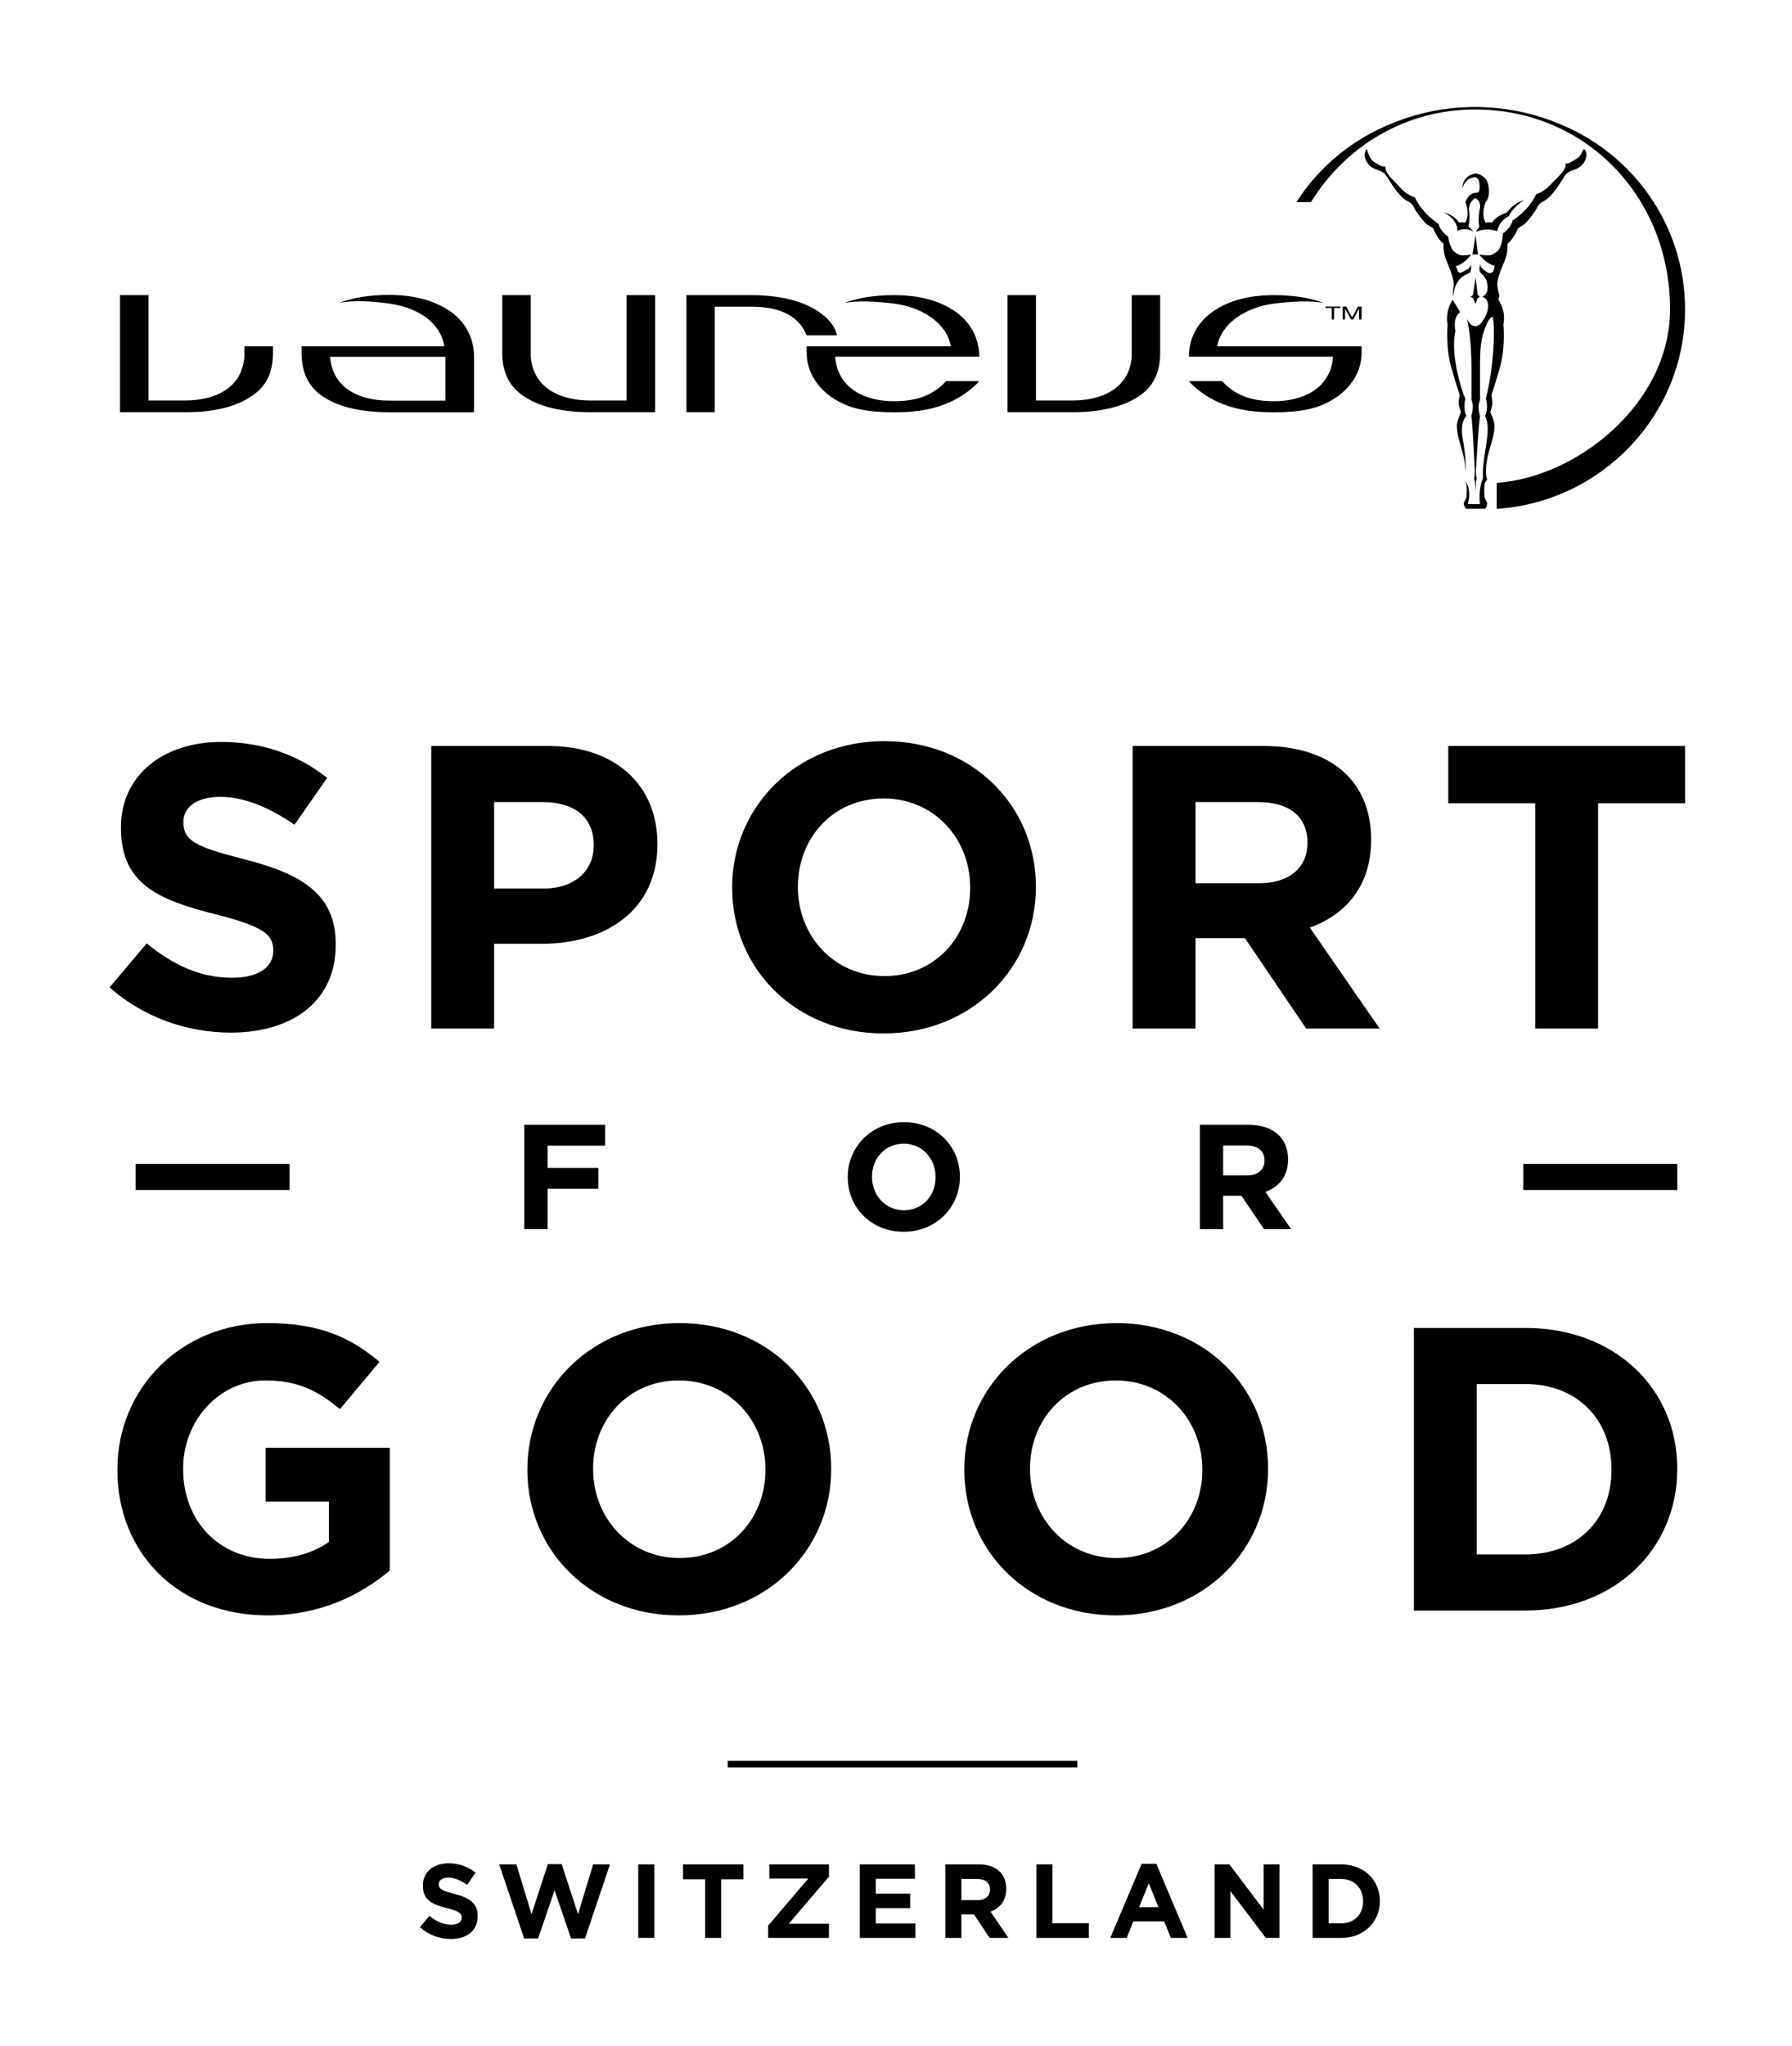
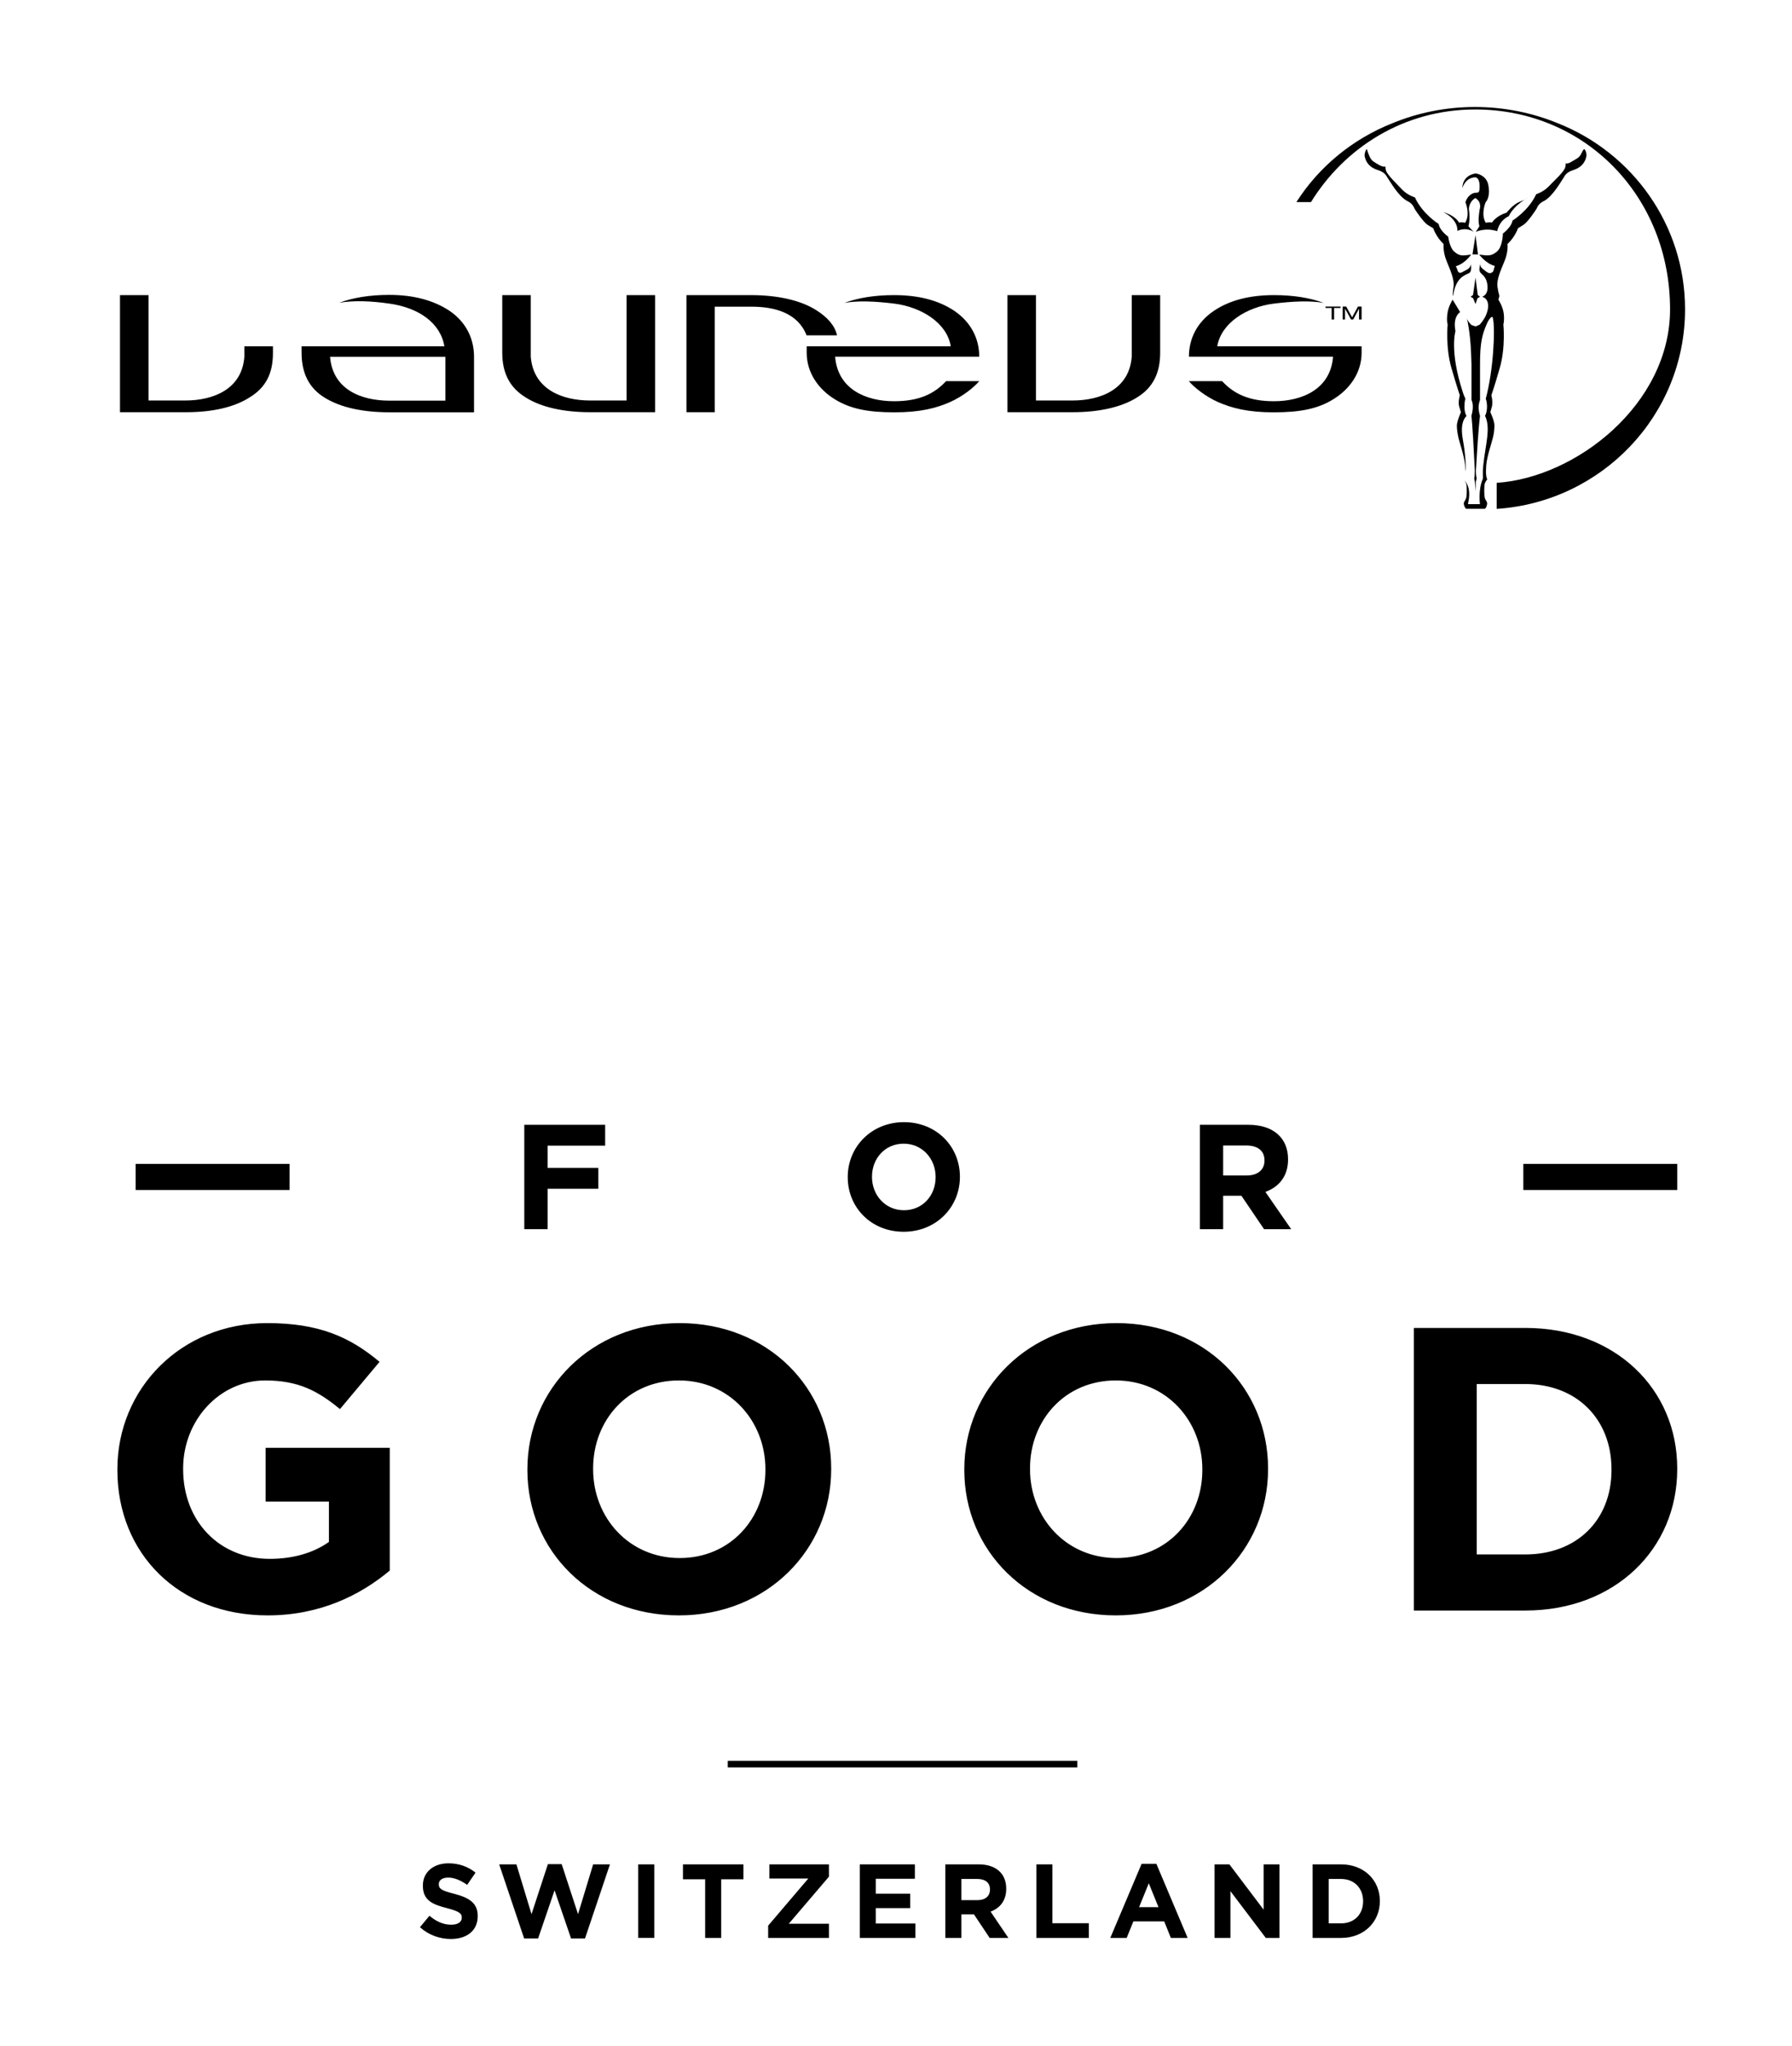
<svg xmlns="http://www.w3.org/2000/svg" width="687px" height="784px" viewBox="0 0 687 784" version="1.1">
  <title>v</title>
  <g id="v" stroke="none" stroke-width="1" fill="none" fill-rule="evenodd">
    <g id="Group-18" transform="translate(42, 41)" fill="#000000">
-       <path d="M604,266.818 L604,244.848 L513.224,244.848 L513.224,266.818 L546.555,266.818 L546.555,353.137 L570.653,353.137 L570.653,266.818 L604,266.818 Z M459.222,282.14 C459.222,291.262 452.489,297.446 440.749,297.446 L416.333,297.446 L416.333,266.354 L440.277,266.354 C452.025,266.354 459.222,271.618 459.222,281.823 L459.222,282.14 Z M486.927,353.137 L460.158,314.469 C474.088,309.359 483.638,298.374 483.638,280.903 L483.638,280.586 C483.638,258.306 468.137,244.848 442.313,244.848 L392.227,244.848 L392.227,353.137 L416.333,353.137 L416.333,318.496 L435.27,318.496 L458.758,353.137 L486.927,353.137 Z M329.937,299.309 C329.937,317.87 316.479,333.03 297.063,333.03 C277.661,333.03 263.894,317.561 263.894,299 L263.894,298.683 C263.894,280.13 277.344,264.962 296.761,264.962 C316.162,264.962 329.937,280.431 329.937,299 L329.937,299.309 Z M355.135,299 L355.135,298.683 C355.135,267.908 330.881,243 297.063,243 C263.259,243 238.689,268.225 238.689,299 L238.689,299.309 C238.689,330.1 262.95,355 296.761,355 C330.564,355 355.135,329.791 355.135,299 L355.135,299 Z M185.616,283.067 C185.616,292.344 178.581,299.464 166.532,299.464 L147.432,299.464 L147.432,266.354 L166.06,266.354 C178.109,266.354 185.616,272.09 185.616,282.758 L185.616,283.067 Z M210.04,282.604 L210.04,282.287 C210.04,260.177 194.237,244.848 168.103,244.848 L123.326,244.848 L123.326,353.137 L147.432,353.137 L147.432,320.653 L165.742,320.653 C190.321,320.653 210.04,307.658 210.04,282.604 L210.04,282.604 Z M86.706,321.117 L86.706,320.808 C86.706,301.938 74.192,294.045 51.958,288.324 C33.014,283.523 28.324,281.204 28.324,274.092 L28.324,273.775 C28.324,268.518 33.176,264.352 42.409,264.352 C51.641,264.352 61.191,268.364 70.895,275.028 L83.425,257.07 C72.304,248.264 58.684,243.309 42.726,243.309 C20.338,243.309 4.372,256.304 4.372,275.948 L4.372,276.264 C4.372,297.763 18.627,303.793 40.691,309.359 C59.001,314.005 62.754,317.097 62.754,323.127 L62.754,323.444 C62.754,329.791 56.811,333.656 46.951,333.656 C34.43,333.656 24.099,328.538 14.239,320.499 L0,337.367 C13.141,348.962 29.887,354.683 46.479,354.683 C70.114,354.683 86.706,342.631 86.706,321.117 L86.706,321.117 Z" id="Fill-1" />
      <path d="M575.799,522.305 C575.799,541.486 562.494,554.644 542.772,554.644 L524.142,554.644 L524.142,489.348 L542.772,489.348 C562.494,489.348 575.799,502.815 575.799,521.996 L575.799,522.305 Z M601,521.996 L601,521.679 C601,491.219 577.207,467.848 542.772,467.848 L500.032,467.848 L500.032,576.137 L542.772,576.137 C577.207,576.137 601,552.472 601,521.996 L601,521.996 Z M418.94,522.305 C418.94,540.868 405.48,556.028 386.068,556.028 C366.656,556.028 352.879,540.558 352.879,521.996 L352.879,521.679 C352.879,503.132 366.339,487.972 385.758,487.972 C405.17,487.972 418.94,503.442 418.94,521.996 L418.94,522.305 Z M444.141,521.996 L444.141,521.679 C444.141,490.902 419.884,466 386.068,466 C352.252,466 327.685,491.219 327.685,521.996 L327.685,522.305 C327.685,553.09 351.942,578 385.758,578 C419.567,578 444.141,552.781 444.141,521.996 L444.141,521.996 Z M251.438,522.305 C251.438,540.868 237.979,556.028 218.567,556.028 C199.155,556.028 185.385,540.558 185.385,521.996 L185.385,521.679 C185.385,503.132 198.837,487.972 218.265,487.972 C237.669,487.972 251.438,503.442 251.438,521.996 L251.438,522.305 Z M276.655,521.996 L276.655,521.679 C276.655,490.902 252.383,466 218.567,466 C184.758,466 160.184,491.219 160.184,521.996 L160.184,522.305 C160.184,553.09 184.441,578 218.265,578 C252.065,578 276.655,552.781 276.655,521.996 L276.655,521.996 Z M107.42,560.829 L107.42,513.793 L59.835,513.793 L59.835,534.374 L84.1,534.374 L84.1,549.851 C77.993,554.173 70.16,556.338 61.398,556.338 C41.986,556.338 28.209,541.795 28.209,521.996 L28.209,521.679 C28.209,503.271 42.149,487.972 59.672,487.972 C72.358,487.972 79.881,491.984 88.333,498.95 L103.504,480.844 C92.08,471.249 80.176,466 60.454,466 C27.273,466 3,491.219 3,521.996 L3,522.305 C3,554.335 26.491,578 60.617,578 C80.648,578 96.143,570.261 107.42,560.829 L107.42,560.829 Z" id="Fill-3" />
      <path d="M442.765,403.77 C442.765,407.147 440.287,409.429 435.937,409.429 L426.923,409.429 L426.923,397.942 L435.769,397.942 C440.103,397.942 442.765,399.887 442.765,403.655 L442.765,403.77 Z M453,430 L443.111,415.725 C448.274,413.833 451.803,409.774 451.803,403.318 L451.803,403.195 C451.803,394.978 446.072,390 436.528,390 L418,390 L418,430 L426.923,430 L426.923,417.203 L433.92,417.203 L442.597,430 L453,430 Z" id="Fill-5" />
      <path d="M316.689,410.109 C316.689,417.073 311.731,422.754 304.55,422.754 C297.384,422.754 292.296,416.956 292.296,409.992 L292.296,409.891 C292.296,402.92 297.269,397.246 304.435,397.246 C311.6,397.246 316.689,403.036 316.689,409.992 L316.689,410.109 Z M326,409.992 L326,409.891 C326,398.342 317.034,389 304.55,389 C292.074,389 283,398.459 283,409.992 L283,410.109 C283,421.658 291.951,431 304.435,431 C316.919,431 326,421.541 326,409.992 L326,409.992 Z" id="Fill-7" />
      <polygon id="Fill-9" points="190 398.003 190 390 159 390 159 430 167.955 430 167.955 414.515 187.377 414.515 187.377 406.519 167.955 406.519 167.955 398.003" />
      <polygon id="Fill-11" points="10 415 69 415 69 405 10 405" />
      <polygon id="Fill-13" points="542 415 601 415 601 405 542 405" />
      <path d="M522.124,112.267 L522.124,98.561 C521.962,91.405 521.491,85.902 520.309,80.687 C520.479,81.734 521.259,82.705 522.124,83.543 L523.669,84.078 L525.183,83.465 C526.48,82.169 527.43,80.322 527.43,80.322 C529.461,76.053 528.403,73.267 526.194,72.724 C529.245,71.614 528.257,67.174 527.592,65.909 C526.789,64.403 526.442,64.559 525.515,63.418 C524.851,62.564 525.399,60.833 525.468,60.08 C525.468,60.903 525.731,61.415 526.272,61.889 C526.542,62.067 526.951,62.479 527.878,63.146 C528.658,63.713 529.508,64.015 530.465,62.975 L531.06,60.903 C527.592,60.026 525.082,56.526 525.082,56.526 C528.859,57.131 529.909,57.007 531.894,55.385 C534.072,53.592 534.173,48.493 534.173,48.493 C534.173,48.493 537.424,46.094 537.857,43.518 C537.857,43.518 544.035,39.746 546.932,33.412 C546.932,33.412 549.643,32.636 551.797,30.37 C554.578,27.475 556.694,25.69 557.853,23.633 C558.277,22.842 558.277,21.53 558.277,21.53 C558.277,21.53 558.857,21.996 560.502,20.956 C562.788,19.582 563.398,19.496 564.217,17.851 C565.02,16.136 565.275,16.206 565.275,16.206 C565.707,15.988 566.426,18.014 566.132,19.031 C566.001,19.559 565.491,22.803 561.189,24.153 C558.463,25.007 557.922,26.295 557.358,27.219 C556.74,28.042 553.28,34.328 549.882,36.036 C547.812,36.99 547.326,38.473 547.133,38.869 C546.754,39.575 543.634,44.193 542.066,45.14 C540.629,46.094 539.965,46.436 539.965,46.436 C539.965,46.436 538.861,49.789 535.918,52.513 C535.918,52.513 536.312,55.439 534.783,59.048 C533.346,62.634 531.686,66.126 532.095,68.905 C532.489,71.722 532.875,72.141 532.806,72.514 L532.435,73.826 C532.435,73.826 534.196,76.41 534.52,79.39 C534.783,82.068 534.343,83.287 534.343,83.287 C534.343,83.287 535.277,92.088 532.945,100.082 C530.736,107.774 529.732,110.475 529.732,110.475 C529.732,110.475 530.326,112.267 530.017,114.573 C529.593,116.07 529.353,116.947 529.353,116.947 C529.353,116.947 530.983,120.324 530.921,122.117 C530.89,123.808 530.728,125.221 530.296,126.851 C529.909,128.558 528.017,133.991 527.77,137.368 C527.554,140.751 527.77,140.907 527.809,141.559 L528.148,142.769 C528.148,142.769 527.43,143.46 527.191,144.469 C526.951,145.47 526.951,148.583 527.222,149.747 C527.554,150.942 528.257,151.214 528.102,152.192 C528.017,152.96 527.554,153.93 527.191,153.969 L520.139,153.969 C519.792,153.93 519.321,152.96 519.182,152.192 C519.081,151.214 519.792,150.942 520.101,149.747 C520.402,148.583 520.386,145.47 520.139,144.469 C519.846,143.577 519.436,142.909 519.243,142.754 C519.243,142.754 520.919,144.5 521.151,146.922 C521.491,149.351 520.85,151.454 520.765,152.176 L525.368,152.176 C525.368,152.176 524.619,146.588 526.48,142.474 C526.573,141.559 526.341,139.983 526.627,137.422 C527.507,129.195 529.593,122.924 527.299,118.306 C527.708,117.856 528.148,116.148 528.071,114.41 C528.017,113.207 527.809,112.229 527.592,111.817 C530.543,100.905 531.292,84.979 530.326,80.865 C530.141,79.515 528.627,81.525 527.994,83.116 C526.171,87.276 525.399,90.45 525.399,98.53 L525.399,112.267 C524.827,113.874 524.534,115.465 525.399,118.376 C524.766,123.133 524.202,132.92 523.816,139.37 C523.816,139.75 523.816,141.209 524.117,142.358 L523.785,143.654 L523.669,147.302 L523.437,143.654 L523.151,142.358 C523.406,141.636 523.36,139.851 523.406,139.37 C523.074,132.711 522.472,120.937 522.086,118.399 C523.306,114.262 522.124,112.267 522.124,112.267 L522.124,112.267 Z M515.011,72.405 C514.949,71.862 514.856,71.722 515.243,68.905 C515.644,66.126 514.03,62.634 512.593,59.048 C511.095,55.439 511.435,52.513 511.435,52.513 C508.531,49.789 507.442,46.436 507.442,46.436 C507.442,46.436 506.755,46.094 505.272,45.14 C503.804,44.193 500.545,39.575 500.267,38.869 C500.043,38.473 499.564,36.99 497.533,36.036 C494.08,34.328 490.659,28.042 490.01,27.219 C489.423,26.295 488.929,25.007 486.21,24.153 C481.831,22.803 481.375,19.559 481.198,19.031 C480.92,18.014 481.7,15.988 482.063,16.206 C482.063,16.206 482.349,17.424 483.121,19.124 C483.94,20.754 484.596,20.956 486.828,22.283 C488.574,23.175 489.13,22.803 489.13,22.803 C489.13,22.803 489.13,24.099 489.57,24.898 C490.783,26.932 492.86,28.794 495.602,31.713 C497.749,33.886 500.437,34.639 500.437,34.639 C503.341,41.019 509.543,44.822 509.543,44.822 C509.913,47.383 513.204,49.696 513.204,49.696 C513.204,49.696 513.675,53.786 515.467,55.385 C517.467,57.053 518.293,57.131 522.016,56.526 C522.016,56.526 519.606,60.08 516.108,61.012 C516.108,61.012 516.494,61.617 516.911,62.975 C517.652,63.945 518.139,63.503 519.127,62.975 C520.139,62.479 520.742,62.168 521.105,61.803 C521.39,61.539 521.923,60.903 521.923,60.08 C521.923,60.833 522.255,62.479 521.553,63.363 C520.68,64.403 516.208,64.271 515.096,72.32 L515.011,72.405 Z M524.518,72.017 L525.399,72.724 L524.433,73.267 L523.669,75.51 L522.757,73.267 L521.784,72.724 L522.719,72.017 L523.669,65.381 L524.518,72.017 Z M524.619,56.502 L522.503,56.464 L523.669,49.129 L524.619,56.502 Z M518.625,31.115 C518.749,26.342 522.835,25.574 523.785,25.465 C524.387,25.558 527.43,26.125 528.426,29.26 L528.573,29.904 C529.461,34.328 527.809,36.23 527.554,36.486 C527.554,36.486 525.592,41.019 527.592,44.371 C527.592,44.371 528.874,44.014 530.017,44.286 C530.017,44.286 530.89,42.524 534.057,41.057 L535.617,40.46 C535.617,40.46 537.98,37.386 540.452,36.393 C541.301,36.036 541.927,35.756 542.475,35.531 L543.688,34.786 C543.572,34.879 543.201,35.128 542.475,35.531 C537.787,38.473 536.428,41.826 536.428,41.826 C532.435,43.751 532.095,47.538 531.941,47.577 C527.361,46.094 523.785,47.856 523.785,47.856 L525.152,45.706 C524.518,43.456 525.067,40.778 525.229,39.358 C525.229,39.358 526.341,36.486 523.592,34.879 C520.95,36.486 521.105,39.358 521.151,39.358 C521.39,40.778 521.553,43.456 520.95,45.706 L522.974,47.856 C522.974,47.856 520.309,45.823 516.71,47.484 C516.71,47.484 517.32,43.347 511.327,40.289 C516.208,41.733 517.32,44.286 517.32,44.286 C518.54,44.014 519.699,44.371 519.699,44.371 C521.784,41.019 519.792,36.486 519.792,36.486 C520.742,33.684 522.611,33.055 523.306,32.908 C524.518,32.667 525.252,33.412 525.252,30.44 C525.252,28.104 524.518,27.126 523.669,26.932 C519.637,27.017 518.625,31.115 518.625,31.115 L518.625,31.115 Z M517.768,78.583 C517.359,78.902 514.949,80.531 515.976,85.902 C515.976,85.902 513.628,93.454 518.749,109.124 C519.127,110.529 519.792,111.631 519.792,111.895 C519.792,111.895 519.436,112.43 519.436,114.906 C519.436,117.312 520.232,118.399 520.232,118.399 C520.232,118.399 518.595,119.687 518.456,123.118 C518.386,126.595 519.05,127.487 519.637,133.27 C520.139,138.128 519.761,139.595 519.761,139.541 C519.761,139.052 519.699,138.237 519.684,137.507 C519.452,134.061 517.575,128.636 517.181,126.991 C516.818,125.353 516.563,123.948 516.509,122.21 C516.494,120.479 518.069,116.947 518.069,116.947 C518.069,116.947 517.768,116.07 517.359,114.573 C516.957,112.935 517.652,110.475 517.652,110.475 C517.652,110.475 516.695,107.774 514.447,100.082 C512.122,92.088 512.987,83.287 512.987,83.287 C512.987,83.287 512.516,82.068 512.879,79.39 C513.119,76.705 514.632,74.299 514.895,73.841 L517.768,78.583 Z M531.794,154 L531.794,144.019 C562.193,142.024 598.254,113.913 598.254,77.52 C598.254,34.266 565.707,0.947 523.553,0.947 C496.282,0.947 473.552,15.468 460.592,36.439 L455,36.439 C463.673,22.842 476.602,12.232 491.872,6.194 C501.642,2.189 512.261,0 523.437,0 C534.613,0 545.356,2.189 555.126,6.194 C583.726,17.424 604,45.14 604,77.52 C604,118.127 572.071,151.33 531.794,154 L531.794,154 Z" id="Fill-14" />
      <path d="M402.775,72.084 L402.775,94.178 C402.775,101.931 400.019,107.508 394.018,111.224 C387.863,115.131 379.129,116.954 369.211,116.954 L344.226,116.954 L344.226,72.084 L355.158,72.084 L355.158,112.465 L369.211,112.465 C379.725,112.465 390.937,108.297 391.874,95.68 L391.874,72.084 L402.775,72.084 Z M480,94.178 C480,101.931 475.316,108.167 469.3,111.898 C463.191,115.744 456.222,117 446.281,117 C436.285,117 430.254,115.361 425.058,113.116 C420.095,110.917 415.698,107.355 413.777,105.049 L426.522,105.049 C431.144,110.044 437.029,112.748 446.405,112.748 C456.935,112.748 468.084,108.297 469.052,95.68 L413.801,95.68 C413.801,88.54 417.091,82.35 423.34,78.129 C429.418,74.015 437.191,72.084 446.405,72.084 C454,72.084 460.403,73.18 465.475,75.072 C460.233,74.137 453.722,74.436 446.281,75.348 C436.061,76.658 426.243,82.603 424.656,91.688 L480,91.688 L480,94.178 Z M468.502,81.431 L468.502,77.026 L466.172,77.026 L466.172,76.459 L471.932,76.459 L471.932,77.026 L469.462,77.026 L469.462,81.431 L468.502,81.431 Z M472.745,81.431 L472.745,76.459 L474.092,76.459 L476.361,80.611 L478.606,76.459 L480,76.459 L480,81.431 L479.009,81.431 L479.009,77.294 L476.779,81.431 L475.966,81.431 L473.651,77.294 L473.651,81.431 L472.745,81.431 Z M128.757,112.518 L128.757,95.718 L84.539,95.718 C85.537,108.32 96.609,112.518 107.132,112.518 L128.757,112.518 Z M139.728,95.718 L139.728,116.985 L107.217,116.985 C97.275,116.985 88.611,115.223 82.402,111.339 C76.417,107.654 73.614,101.931 73.614,94.125 L73.614,91.688 L128.362,91.688 C126.836,82.672 118.459,76.918 107.333,75.348 C99.846,74.26 93.419,74.107 88.077,75.018 C93.218,73.103 99.59,72 107.217,72 C116.399,72 124.119,74.015 130.243,78.044 C136.522,82.266 139.728,88.57 139.728,95.718 L139.728,95.718 Z M62.635,91.688 L62.635,94.385 C62.635,102.146 59.847,107.508 53.785,111.224 C47.699,115.131 39.291,116.954 29.318,116.954 L4,116.954 L4,72.084 L14.948,72.084 L14.948,112.465 L29.071,112.465 C39.546,112.465 50.773,108.297 51.679,95.68 L51.679,91.688 L62.635,91.688 Z M150.552,72.084 L161.477,72.084 L161.477,95.68 C162.499,108.297 173.648,112.465 184.209,112.465 L198.216,112.465 L198.216,72.084 L209.14,72.084 L209.14,116.954 L184.24,116.954 C174.306,116.954 165.511,115.131 159.425,111.224 C153.409,107.508 150.552,101.931 150.552,94.178 L150.552,72.084 Z M267.264,94.178 L267.264,91.688 L322.492,91.688 C321.006,82.603 311.08,76.658 300.913,75.348 C293.395,74.436 286.969,74.137 281.72,75.072 C286.83,73.18 293.14,72.084 300.782,72.084 C309.996,72.084 317.746,74.015 323.886,78.129 C330.08,82.35 333.409,88.54 333.409,95.68 L278.166,95.68 C279.165,108.297 290.236,112.748 300.728,112.748 C310.181,112.748 316.066,110.044 320.688,105.049 L333.409,105.049 C331.489,107.355 327.107,110.917 322.105,113.116 C317.003,115.361 310.909,117 300.913,117 C290.933,117 283.988,115.744 277.879,111.898 C271.879,108.167 267.264,101.931 267.264,94.178 L267.264,94.178 Z M267.21,87.49 C263.904,78.948 255.023,76.52 246.142,76.52 L232.028,76.52 L232.028,116.954 L221.165,116.954 L221.165,72.084 L245.871,72.084 C255.79,72.084 264.771,73.946 270.911,77.845 C275.247,80.573 278.081,83.775 278.886,87.49 L267.21,87.49 Z" id="Fill-15" />
      <polygon id="Fill-16" points="237 636.252 371 636.252 371 633.748 237 633.748" />
      <path d="M141.139,693.262 L141.139,693.176 C141.139,688.261 137.949,686.217 132.265,684.719 C127.425,683.47 126.225,682.862 126.225,681.013 L126.225,680.935 C126.225,679.561 127.456,678.469 129.826,678.469 C132.188,678.469 134.627,679.53 137.105,681.255 L140.303,676.573 C137.461,674.287 133.984,673 129.911,673 C124.188,673 120.115,676.386 120.115,681.496 L120.115,681.574 C120.115,687.184 123.747,688.752 129.384,690.188 C134.069,691.405 135.03,692.216 135.03,693.777 L135.03,693.87 C135.03,695.517 133.504,696.523 130.98,696.523 C127.781,696.523 125.149,695.189 122.632,693.098 L119,697.49 C122.353,700.51 126.628,702 130.863,702 C136.904,702 141.139,698.864 141.139,693.262 L141.139,693.262 Z M191.838,673.398 L185.395,673.398 L179.603,692.489 L173.33,673.312 L168.049,673.312 L161.769,692.489 L155.977,673.398 L149.371,673.398 L158.935,701.797 L164.293,701.797 L170.605,683.345 L176.923,701.797 L182.274,701.797 L191.838,673.398 Z M202.672,701.586 L208.828,701.586 L208.828,673.398 L202.672,673.398 L202.672,701.586 Z M243.009,679.117 L243.009,673.406 L219.824,673.406 L219.824,679.117 L228.334,679.117 L228.334,701.594 L234.491,701.594 L234.491,679.117 L243.009,679.117 Z M275.796,701.594 L275.796,696.164 L260.394,696.164 L275.796,678.118 L275.796,673.406 L252.96,673.406 L252.96,678.828 L267.882,678.828 L252.487,696.89 L252.487,701.594 L275.796,701.594 Z M308.932,701.594 L308.932,696.07 L293.738,696.07 L293.738,690.164 L306.934,690.164 L306.934,684.641 L293.738,684.641 L293.738,678.922 L308.738,678.922 L308.738,673.406 L287.629,673.406 L287.629,701.594 L308.932,701.594 Z M344.592,701.594 L337.762,691.514 C341.324,690.188 343.756,687.34 343.756,682.791 L343.756,682.698 C343.756,676.901 339.791,673.406 333.208,673.406 L320.408,673.406 L320.408,701.594 L326.572,701.594 L326.572,692.575 L331.396,692.575 L337.406,701.594 L344.592,701.594 Z M337.522,683.111 C337.522,685.483 335.81,687.106 332.806,687.106 L326.572,687.106 L326.572,679 L332.682,679 C335.687,679 337.522,680.365 337.522,683.026 L337.522,683.111 Z M375.42,701.594 L375.42,695.961 L361.466,695.961 L361.466,673.406 L355.309,673.406 L355.309,701.594 L375.42,701.594 Z M413.31,701.594 L401.323,673.203 L395.654,673.203 L383.651,701.594 L389.932,701.594 L392.495,695.267 L404.327,695.267 L406.875,701.594 L413.31,701.594 Z M402.128,689.798 L394.694,689.798 L398.411,680.654 L402.128,689.798 Z M448.498,701.594 L448.498,673.398 L442.435,673.398 L442.435,690.757 L429.309,673.398 L423.625,673.398 L423.625,701.594 L429.712,701.594 L429.712,683.673 L443.271,701.594 L448.498,701.594 Z M487,687.504 L487,687.418 C487,679.468 480.929,673.406 472.132,673.406 L461.221,673.406 L461.221,701.594 L472.132,701.594 C480.929,701.594 487,695.431 487,687.504 L487,687.504 Z M480.573,687.574 C480.573,692.583 477.173,696.008 472.132,696.008 L467.377,696.008 L467.377,679 L472.132,679 C477.173,679 480.573,682.511 480.573,687.504 L480.573,687.574 Z" id="Fill-17" />
    </g>
  </g>
</svg>